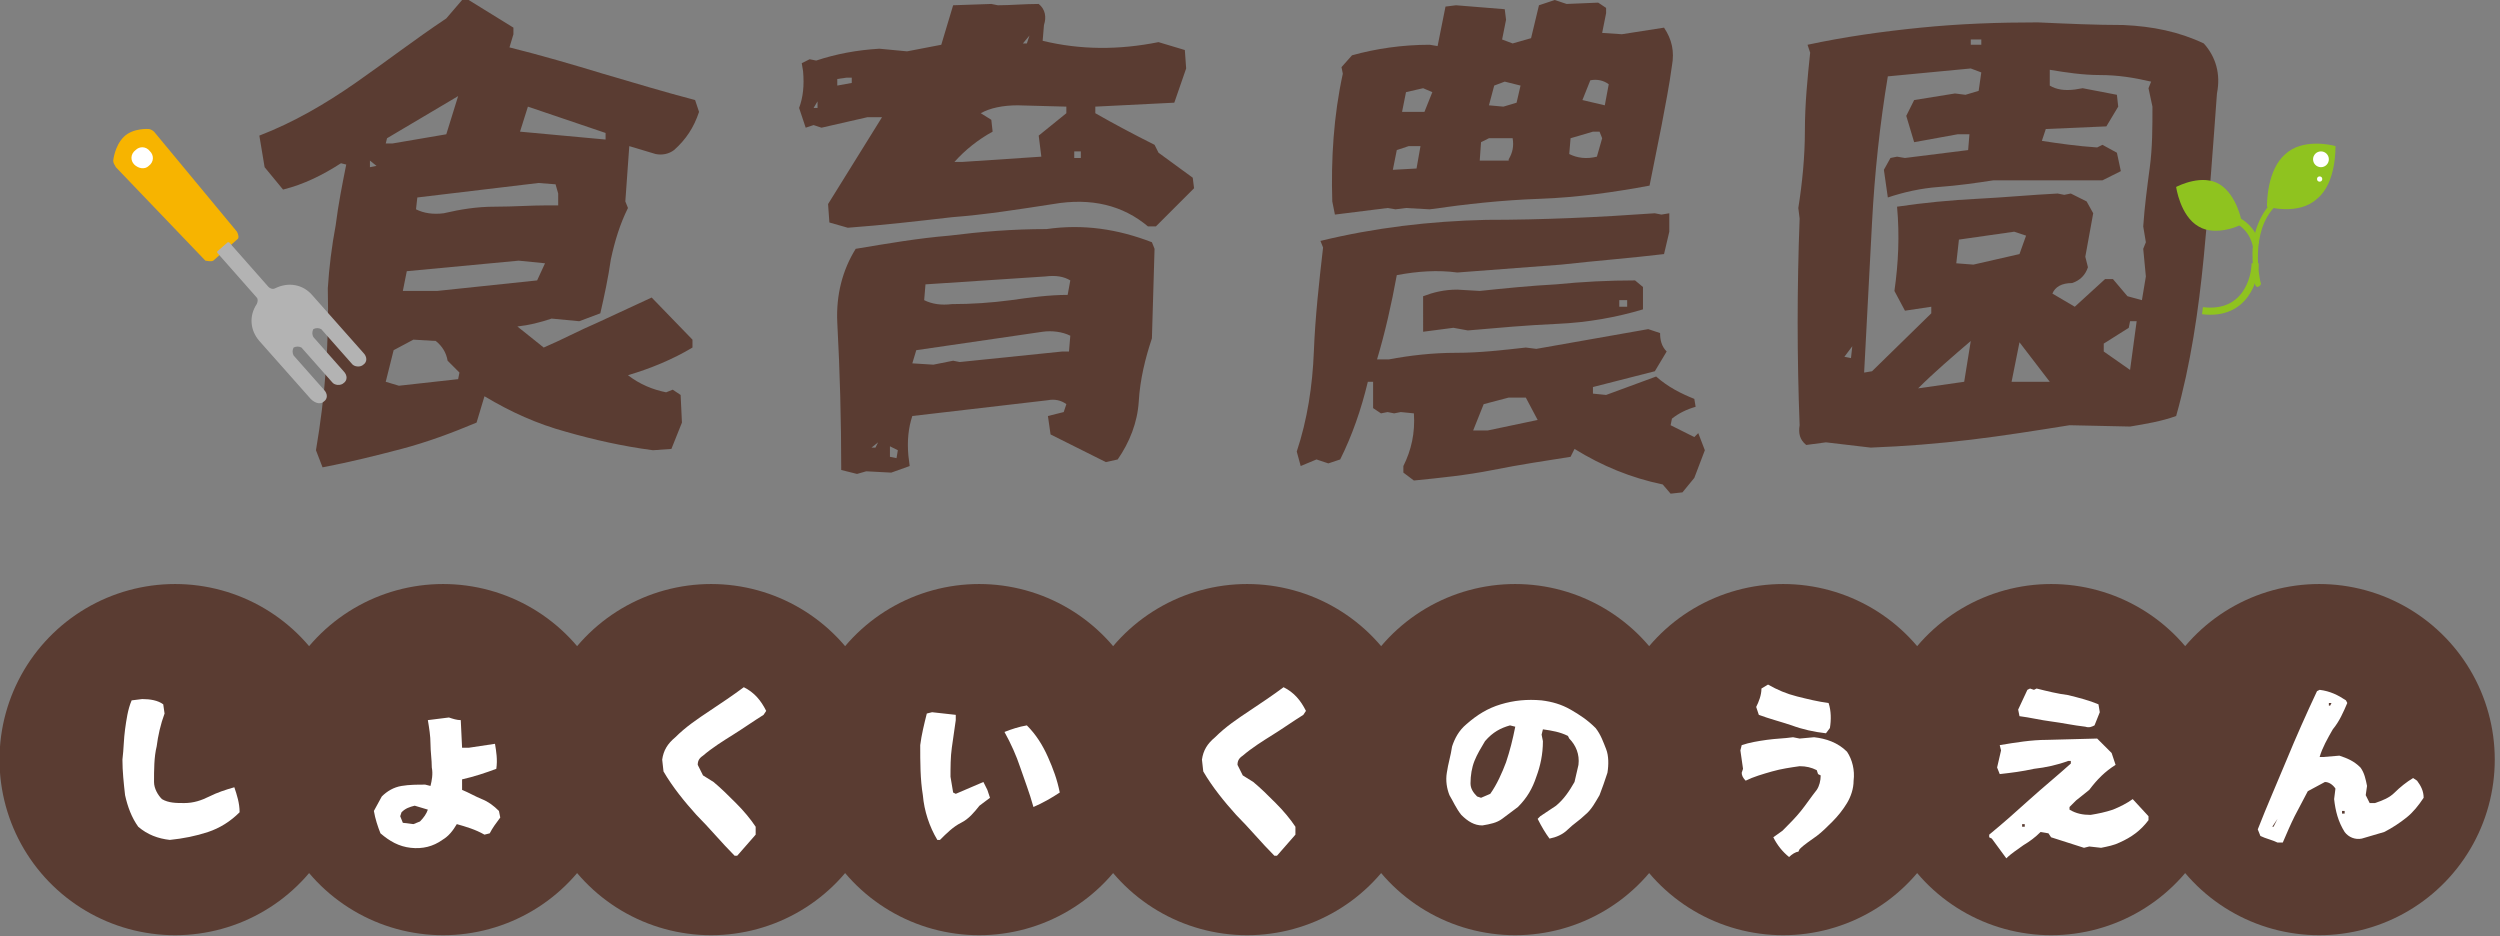
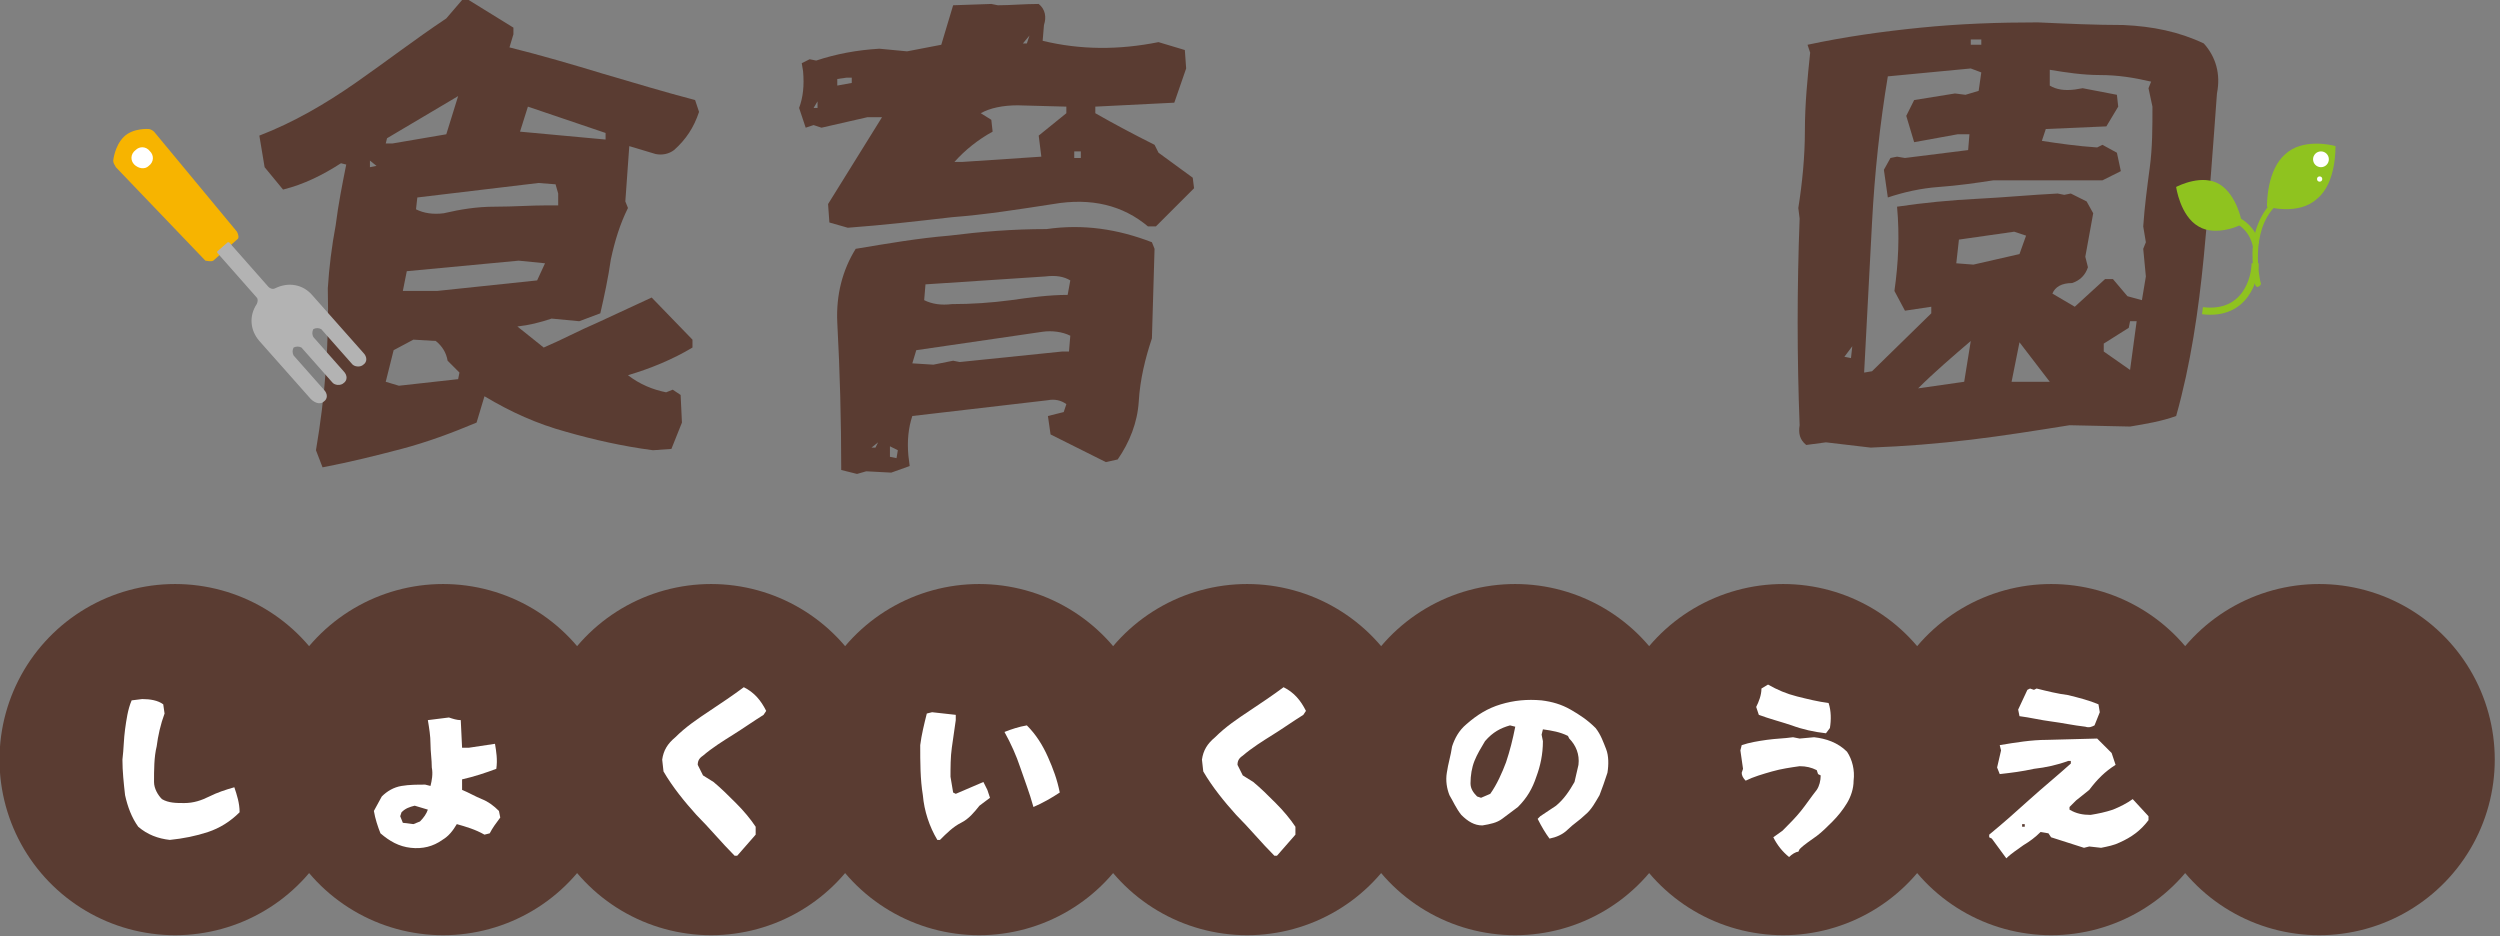
<svg xmlns="http://www.w3.org/2000/svg" version="1.1" id="レイヤー_1" x="0px" y="0px" width="189.9px" height="71.1px" viewBox="0 0 189.9 71.1" style="enable-background:new 0 0 189.9 71.1;" xml:space="preserve">
  <rect x="0" y="0" width="189.9" height="71.1" fill="#808080" stroke="none" />
  <g>
    <line style="fill:none;stroke:#5A3C32;stroke-width:26.676;stroke-linecap:round;stroke-linejoin:round;stroke-miterlimit:10;stroke-dasharray:0,20.358;" x1="13.3" y1="57.7" x2="176.6" y2="57.7" />
    <g>
      <g>
        <path style="fill:#FFFFFF;" d="M10.5,62.8c-0.5-0.7-0.8-1.5-1-2.4c-0.1-0.9-0.2-1.8-0.2-2.7c0.1-0.8,0.1-1.6,0.2-2.3s0.2-1.5,0.5-2.2     l0.8-0.1c0.6,0,1.2,0.1,1.6,0.4l0.1,0.7c-0.3,0.8-0.5,1.7-0.6,2.5c-0.2,0.8-0.2,1.8-0.2,2.7c0,0.5,0.3,1,0.6,1.3     C12.8,61,13.4,61,14,61c0.7,0,1.3-0.2,1.9-0.5c0.6-0.3,1.2-0.5,1.9-0.7c0.2,0.6,0.4,1.2,0.4,1.9c-0.7,0.7-1.5,1.2-2.4,1.5     c-0.9,0.3-1.9,0.5-2.9,0.6C12,63.7,11.2,63.4,10.5,62.8z" />
        <path style="fill:#FFFFFF;" d="M28.9,63.3c-0.2-0.5-0.4-1.1-0.5-1.7l0.6-1.1c0.4-0.4,0.9-0.7,1.5-0.8s1.2-0.1,1.8-0.1l0.4,0.1     c0.1-0.4,0.2-0.9,0.1-1.4c0-0.6-0.1-1.2-0.1-1.8c0-0.6-0.1-1.2-0.2-1.8l1.6-0.2c0.3,0.1,0.6,0.2,0.9,0.2l0.1,2.1h0.5l2-0.3     c0.1,0.6,0.2,1.2,0.1,1.9c-0.8,0.3-1.7,0.6-2.6,0.8L35.1,60c0.5,0.2,1,0.5,1.5,0.7c0.5,0.2,0.9,0.5,1.3,0.9l0.1,0.5     c-0.3,0.4-0.6,0.8-0.8,1.2l-0.4,0.1c-0.7-0.4-1.4-0.6-2.1-0.8c-0.3,0.5-0.6,0.9-1.1,1.2c-0.7,0.5-1.5,0.7-2.4,0.6     C30.3,64.3,29.6,63.9,28.9,63.3z M31.9,62.4c0.3-0.3,0.5-0.6,0.6-0.9c-0.3-0.1-0.7-0.2-1-0.3c-0.4,0.1-0.7,0.2-1,0.5l-0.1,0.3     l0.2,0.5l0.8,0.1L31.9,62.4z" />
        <path style="fill:#FFFFFF;" d="M55.8,65c-1-1-1.9-2.1-2.9-3.1c-0.9-1-1.8-2.1-2.5-3.3l-0.1-0.9c0.1-0.7,0.4-1.2,1-1.7     c0.8-0.8,1.7-1.4,2.6-2c0.9-0.6,1.8-1.2,2.6-1.8c0.8,0.4,1.3,1,1.7,1.8l-0.2,0.3c-0.8,0.5-1.5,1-2.3,1.5s-1.6,1-2.3,1.6     c-0.3,0.2-0.4,0.4-0.4,0.7l0.4,0.8l0.8,0.5c0.6,0.5,1.1,1,1.7,1.6s1.1,1.2,1.5,1.8v0.6L56,65H55.8z" />
        <path style="fill:#FFFFFF;" d="M71.2,63.8c-0.6-1-1-2.2-1.1-3.4c-0.2-1.2-0.2-2.5-0.2-3.8c0.1-0.8,0.3-1.6,0.5-2.4l0.4-0.1l1.8,0.2v0.4     c-0.1,0.7-0.2,1.4-0.3,2.1c-0.1,0.7-0.1,1.5-0.1,2.2l0.2,1.2l0.2,0.1c0.7-0.3,1.4-0.6,2.1-0.9L75,60l0.2,0.6l-0.8,0.6     c-0.4,0.5-0.8,1-1.4,1.3s-1.1,0.8-1.6,1.3H71.2z M77.5,58.3c-0.3-0.9-0.7-1.8-1.2-2.7c0.5-0.2,1.1-0.4,1.7-0.5     c0.7,0.7,1.2,1.5,1.6,2.4c0.4,0.9,0.7,1.7,0.9,2.7c-0.6,0.4-1.3,0.8-2,1.1C78.2,60.2,77.8,59.2,77.5,58.3z" />
        <path style="fill:#FFFFFF;" d="M96.8,65c-1-1-1.9-2.1-2.9-3.1c-0.9-1-1.8-2.1-2.5-3.3l-0.1-0.9c0.1-0.7,0.4-1.2,1-1.7     c0.8-0.8,1.7-1.4,2.6-2c0.9-0.6,1.8-1.2,2.6-1.8c0.8,0.4,1.3,1,1.7,1.8l-0.2,0.3c-0.8,0.5-1.5,1-2.3,1.5s-1.6,1-2.3,1.6     c-0.3,0.2-0.4,0.4-0.4,0.7l0.4,0.8l0.8,0.5c0.6,0.5,1.1,1,1.7,1.6s1.1,1.2,1.5,1.8v0.6L97,65H96.8z" />
        <path style="fill:#FFFFFF;" d="M116.8,62.2L117,62l1.2-0.8c0.6-0.5,1-1.1,1.4-1.8l0.3-1.3c0.1-0.8-0.2-1.5-0.7-2l-0.1-0.2     c-0.6-0.3-1.2-0.4-1.9-0.5l-0.1,0.4l0.1,0.5c0,1-0.2,1.9-0.5,2.7c-0.3,0.9-0.7,1.6-1.4,2.3c-0.4,0.3-0.8,0.6-1.2,0.9     c-0.4,0.3-0.9,0.4-1.5,0.5c-0.6,0-1.1-0.3-1.6-0.8c-0.4-0.5-0.6-1-0.9-1.5c-0.2-0.5-0.3-1.1-0.2-1.7c0.1-0.7,0.3-1.3,0.4-2     c0.2-0.6,0.5-1.2,1.1-1.7c0.8-0.7,1.6-1.2,2.6-1.5s2-0.4,3.1-0.3c0.8,0.1,1.5,0.3,2.2,0.7c0.7,0.4,1.3,0.8,1.9,1.4     c0.4,0.5,0.6,1.1,0.8,1.6c0.2,0.5,0.2,1.2,0.1,1.8c-0.2,0.6-0.4,1.2-0.6,1.7c-0.3,0.5-0.6,1.1-1.1,1.5c-0.4,0.4-0.9,0.7-1.3,1.1     c-0.4,0.4-0.9,0.6-1.4,0.7C117.4,63.3,117.1,62.8,116.8,62.2z M113.2,60.3c0.5-0.7,0.9-1.6,1.2-2.4c0.3-0.9,0.5-1.7,0.7-2.7     l-0.4-0.1c-0.7,0.2-1.3,0.5-1.9,1.2c-0.3,0.5-0.6,1-0.8,1.5c-0.2,0.5-0.3,1.1-0.3,1.7c0,0.4,0.2,0.7,0.5,1l0.3,0.1L113.2,60.3z" />
        <path style="fill:#FFFFFF;" d="M134.7,63.6l0.7-0.5c0.5-0.5,1-1,1.4-1.5c0.4-0.5,0.8-1.1,1.2-1.6c0.2-0.3,0.3-0.7,0.3-1.1l-0.2-0.1     l-0.1-0.3c-0.4-0.2-0.8-0.3-1.3-0.3c-0.7,0.1-1.4,0.2-2.1,0.4c-0.7,0.2-1.4,0.4-2,0.7c-0.2-0.2-0.3-0.4-0.3-0.6l0.1-0.3l-0.2-1.4     l0.1-0.4c0.6-0.2,1.2-0.3,1.9-0.4c0.7-0.1,1.3-0.1,2-0.2l0.5,0.1l1.1-0.1c0.9,0.1,1.8,0.4,2.5,1.1c0.4,0.6,0.6,1.4,0.5,2.2     c0,0.6-0.2,1.2-0.5,1.7c-0.3,0.5-0.7,1-1.1,1.4c-0.4,0.4-0.8,0.8-1.2,1.1s-0.9,0.6-1.3,1l-0.1,0.2c-0.2,0-0.5,0.2-0.7,0.4     C135.4,64.7,135,64.2,134.7,63.6z M138.7,55.7c-0.9-0.1-1.8-0.3-2.6-0.6c-0.9-0.3-1.7-0.5-2.5-0.8l-0.2-0.6     c0.2-0.4,0.4-0.9,0.4-1.4l0.5-0.3c0.7,0.4,1.4,0.7,2.2,0.9c0.8,0.2,1.6,0.4,2.4,0.5c0.2,0.6,0.2,1.3,0.1,1.9L138.7,55.7z" />
        <path style="fill:#FFFFFF;" d="M151.3,63.7l-0.2-0.1v-0.2c1.1-0.9,2.1-1.8,3.1-2.7c1-0.9,2.1-1.8,3.1-2.7v-0.2h-0.2     c-0.8,0.3-1.7,0.5-2.6,0.6c-0.9,0.2-1.7,0.3-2.6,0.4l-0.2-0.5L152,57l-0.1-0.4c1.2-0.2,2.4-0.4,3.6-0.4l3.8-0.1l1.1,1.1     c0.1,0.3,0.2,0.6,0.3,0.9c-0.8,0.5-1.4,1.1-2,1.9l-1,0.8l-0.5,0.5v0.2c0.5,0.3,1,0.4,1.6,0.4c0.6-0.1,1.1-0.2,1.7-0.4     c0.5-0.2,1.1-0.5,1.5-0.8l1.2,1.3v0.3c-0.6,0.8-1.3,1.3-2.2,1.7c-0.4,0.2-0.9,0.3-1.4,0.4l-0.9-0.1l-0.4,0.1l-2.5-0.8l-0.2-0.3     l-0.6-0.1c-0.4,0.4-0.8,0.7-1.3,1c-0.4,0.3-0.9,0.6-1.3,1L151.3,63.7z M155.8,54.8c-0.8-0.1-1.6-0.3-2.4-0.4l-0.1-0.5l0.7-1.5     l0.2-0.1l0.3,0.1l0.2-0.1c0.8,0.2,1.6,0.4,2.4,0.5c0.8,0.2,1.6,0.4,2.3,0.7l0.1,0.6l-0.4,1c-0.2,0.1-0.4,0.2-0.7,0.1     C157.5,55.1,156.6,54.9,155.8,54.8z M153.8,62.6h-0.2v0.2h0.2V62.6z" />
-         <path style="fill:#FFFFFF;" d="M173,64c-0.4-0.2-0.9-0.3-1.3-0.5l-0.2-0.5c0.7-1.8,1.5-3.6,2.2-5.3c0.7-1.7,1.5-3.5,2.3-5.2l0.2-0.1     c0.8,0.1,1.4,0.4,2,0.8l0.1,0.2c-0.3,0.7-0.6,1.4-1.1,2c-0.4,0.7-0.8,1.4-1,2.1h0.3l1.2-0.1c0.6,0.2,1.1,0.4,1.6,0.9     c0.3,0.4,0.4,0.9,0.5,1.4l-0.1,0.7L180,61h0.4c0.6-0.2,1.1-0.4,1.5-0.8c0.4-0.4,0.9-0.8,1.4-1.1l0.3,0.2c0.3,0.4,0.5,0.8,0.5,1.3     c-0.4,0.6-0.8,1.1-1.3,1.5s-1.1,0.8-1.7,1.1l-1.7,0.5c-0.5,0.1-1-0.1-1.3-0.5c-0.5-0.8-0.7-1.6-0.8-2.5l0.1-0.8     c-0.2-0.3-0.5-0.5-0.8-0.5l-1.3,0.7c-0.3,0.6-0.7,1.3-1,1.9c-0.3,0.6-0.6,1.3-0.9,2L173,64z M173,62.2l-0.4,0.6h0.1L173,62.2z      M177.1,53.4h-0.2v0.2h0.1L177.1,53.4z M178.1,61.6h-0.2v0.2h0.2V61.6z" />
      </g>
    </g>
  </g>
  <g>
    <g>
      <path style="fill:#5A3C32;" d="M24,34.2c0.7-4.1,1-8.1,0.9-12.3c0.1-1.6,0.3-3.2,0.6-4.8c0.2-1.6,0.5-3.1,0.8-4.6l-0.4-0.1    c-1.4,0.9-2.8,1.6-4.4,2l-1.4-1.7l-0.4-2.4c2.6-1,5-2.4,7.3-4c2.3-1.6,4.5-3.3,6.9-4.9L35.1,0h0.5l3.4,2.1v0.5l-0.3,1    c2.4,0.6,4.8,1.3,7.1,2c2.4,0.7,4.7,1.4,7,2l0.3,0.9c-0.4,1.2-1,2.1-1.9,2.9c-0.4,0.3-0.9,0.4-1.4,0.3l-2-0.6l-0.3,4.2l0.2,0.5    c-0.6,1.2-1,2.5-1.3,3.9c-0.2,1.4-0.5,2.8-0.8,4.1L44,24.4l-2.1-0.2c-0.9,0.3-1.7,0.5-2.6,0.6l2,1.6c1.4-0.6,2.7-1.3,4.1-1.9    l4.1-1.9l3.1,3.2v0.6c-1.5,0.9-3.2,1.6-4.9,2.1c0.9,0.7,1.9,1.1,2.9,1.3l0.5-0.2l0.6,0.4l0.1,2.1l-0.8,2l-1.4,0.1    c-2.3-0.3-4.5-0.8-6.6-1.4c-2.2-0.6-4.2-1.5-6.2-2.7l-0.6,2c-1.9,0.8-3.8,1.5-5.7,2c-1.9,0.5-3.9,1-6,1.4L24,34.2z M28.1,12.2v0.5    l0.5-0.1L28.1,12.2z M34.8,7.3l-5.4,3.2l-0.1,0.4h0.5l4.1-0.7L34.8,7.3z M34.9,28.3L34,27.4c-0.1-0.6-0.4-1.1-0.9-1.5l-1.7-0.1    l-1.5,0.8L29.3,29l1,0.3l4.5-0.5L34.9,28.3z M41.4,20l-2-0.2l-8.5,0.8l-0.3,1.5h2.6l7.6-0.8L41.4,20z M42.4,14.7L42.2,14l-1.3-0.1    L31.7,15l-0.1,0.9c0.6,0.3,1.3,0.4,2.1,0.3c1.3-0.3,2.5-0.5,3.9-0.5c1.4,0,2.7-0.1,4-0.1h0.8L42.4,14.7z M46,10.1l-5.9-2L39.5,10    l6.5,0.6V10.1z" />
      <path style="fill:#5A3C32;" d="M63,16.9l-0.1-1.4L67,8.9h-1.1l-3.5,0.8l-0.6-0.2l-0.6,0.2l-0.5-1.5C61,7.4,61.1,6.5,61,5.4l-0.1-0.6    l0.6-0.3l0.5,0.1c1.5-0.5,3.1-0.8,4.8-0.9l2.1,0.2l2.6-0.5l0.9-3l2.9-0.1l0.5,0.1c1,0,2-0.1,3.1-0.1c0.5,0.4,0.6,1,0.4,1.6    l-0.1,1.2c2.9,0.7,5.8,0.7,8.8,0.1l2,0.6l0.1,1.4l-0.9,2.6l-6,0.3v0.5c1.4,0.8,2.9,1.6,4.5,2.4l0.3,0.6l2.6,1.9l0.1,0.8l-2.9,2.9    h-0.6c-1.9-1.6-4.3-2.2-7.2-1.7c-2.6,0.4-5.1,0.8-7.7,1c-2.6,0.3-5.2,0.6-7.9,0.8L63,16.9z M62.1,7.7l-0.3,0.5h0.3V7.7z     M63.9,35.7c0-3.8-0.1-7.5-0.3-11.2c-0.1-2.1,0.4-4,1.4-5.6c2.4-0.4,4.7-0.8,7.1-1c2.4-0.3,4.8-0.5,7.4-0.5c2.8-0.4,5.4,0,8,1    l0.2,0.5l-0.2,6.8c-0.5,1.5-0.9,3.1-1,4.8c-0.1,1.6-0.7,3.1-1.6,4.4l-0.9,0.2L79.8,33l-0.2-1.4l1.2-0.3l0.2-0.6    c-0.4-0.3-0.9-0.4-1.4-0.3l-10.3,1.2c-0.3,0.9-0.4,1.9-0.3,3l0.1,0.8l-1.4,0.5l-1.9-0.1L65.1,36L63.9,35.7z M64.7,5.9h-0.4L63.6,6    v0.5l1.1-0.2V5.9z M66.7,33.6L66.2,34h0.3L66.7,33.6z M68.2,34.2l-0.6-0.3v0.8l0.5,0.1L68.2,34.2z M81.3,25.5    c-0.6-0.3-1.4-0.4-2.1-0.3l-9.6,1.4l-0.3,1l1.6,0.1l1.5-0.3l0.5,0.1l7.8-0.8h0.5L81.3,25.5z M81.3,21.3c-0.5-0.3-1.1-0.4-1.9-0.3    l-9.1,0.6l-0.1,1.2c0.6,0.3,1.3,0.4,2.1,0.3c1.5,0,3-0.1,4.5-0.3c1.4-0.2,2.9-0.4,4.3-0.4L81.3,21.3z M78.9,10.3L81,8.6V8.1    L77.3,8c-1.1,0-2.1,0.2-2.8,0.6l0.8,0.5l0.1,0.9c-1.1,0.6-2.1,1.4-2.9,2.3h0.6l6-0.4L78.9,10.3z M78.2,2.7l-0.5,0.6h0.3L78.2,2.7z     M82.1,11.5h-0.5V12h0.5V11.5z" />
-       <path style="fill:#5A3C32;" d="M126.3,36.8c-2.4-0.5-4.6-1.4-6.7-2.7l-0.3,0.6c-1.9,0.3-3.9,0.6-5.9,1c-2,0.4-4,0.6-6,0.8l-0.8-0.6v-0.5    c0.6-1.2,0.9-2.5,0.8-4l-1-0.1l-0.5,0.1l-0.5-0.1l-0.5,0.1l-0.6-0.4v-2h-0.4c-0.5,2.1-1.2,4.1-2.1,5.9l-0.9,0.3l-0.9-0.3l-1.2,0.5    l-0.3-1.1c0.8-2.4,1.2-5,1.3-7.6c0.1-2.6,0.4-5.3,0.7-7.9l-0.2-0.5c4.1-1,8.3-1.5,12.6-1.6c4.3,0,8.6-0.2,12.8-0.5l0.5,0.1    l0.6-0.1v1.4l-0.4,1.7c-2.5,0.3-5.1,0.5-7.8,0.8c-2.6,0.2-5.3,0.4-7.9,0.6c-1.5-0.2-3-0.1-4.6,0.2c-0.4,2.2-0.9,4.4-1.5,6.4h0.9    c1.6-0.3,3.3-0.5,5.1-0.5c1.8,0,3.5-0.2,5.3-0.4l0.8,0.1l8.5-1.5l0.9,0.3c0,0.5,0.1,1,0.5,1.4l-0.9,1.5l-4.7,1.2v0.5L122,30    l3.8-1.4c0.9,0.8,1.9,1.3,2.9,1.7l0.1,0.6c-0.7,0.2-1.3,0.5-1.8,0.9l-0.1,0.5l1.8,0.9l0.3-0.3l0.5,1.3l-0.8,2.1l-0.9,1.1l-0.9,0.1    L126.3,36.8z M101.2,15.3c-0.1-3.2,0.1-6.5,0.8-9.7l-0.1-0.5l0.8-0.9c1.8-0.5,3.8-0.8,5.9-0.8l0.6,0.1c0.2-1,0.4-2,0.6-3l0.8-0.1    l3.7,0.3l0.1,0.8L114.1,3l0.8,0.3l1.4-0.4l0.6-2.5l1.2-0.4l0.9,0.3l2.4-0.1l0.6,0.4V1l-0.3,1.5l1.5,0.1l3.2-0.5    C127,3,127.2,3.9,127,5c-0.2,1.5-0.5,3-0.8,4.6c-0.3,1.5-0.6,3-0.9,4.5c-2.7,0.5-5.5,0.9-8.3,1c-2.9,0.1-5.6,0.4-8.4,0.8l-1.8-0.1    l-0.8,0.1l-0.6-0.1l-4,0.5L101.2,15.3z M107.9,11.1H107l-0.9,0.3l-0.3,1.5l1.8-0.1L107.9,11.1z M108.8,7l-0.7-0.3L106.8,7    l-0.3,1.5h1.7L108.8,7z M108.1,22.5c0.8-0.3,1.6-0.5,2.6-0.5l1.7,0.1c1.9-0.2,3.9-0.4,5.8-0.5c2-0.2,4-0.3,6-0.3l0.6,0.5v1.7    c-2,0.6-4.2,1-6.5,1.1s-4.5,0.3-6.8,0.5l-1.1-0.2l-2.3,0.3L108.1,22.5z M115.9,30.2h-1.3l-1.9,0.5l-0.8,2h1.1l3.8-0.8L115.9,30.2z     M114.6,12.1c0.3-0.5,0.4-1,0.3-1.6h-1.8l-0.6,0.3l-0.1,1.4H114.6z M115.5,6.5l-1.2-0.3l-0.8,0.3L113.1,8l1.1,0.1l1-0.3L115.5,6.5    z M121.7,10.5l-0.2-0.5h-0.5l-1.7,0.5l-0.1,1.2c0.6,0.3,1.3,0.4,2.1,0.2L121.7,10.5z M122.2,6.4c-0.4-0.3-0.9-0.4-1.4-0.3    l-0.6,1.5l1.7,0.4L122.2,6.4z M123.6,22.8H123v0.5h0.6V22.8z" />
      <path style="fill:#5A3C32;" d="M138.7,33.6l-1.5,0.2c-0.5-0.4-0.6-0.9-0.5-1.5c-0.2-5.2-0.2-10.4,0-15.7l-0.1-0.8c0.3-1.9,0.5-3.9,0.5-5.9    c0-2,0.2-4,0.4-5.9l-0.2-0.6c2.8-0.6,5.6-1,8.6-1.3c3-0.3,5.9-0.4,8.9-0.4c2.2,0.1,4.4,0.2,6.5,0.2c2.2,0.1,4.2,0.5,6.1,1.4    c0.9,1,1.3,2.3,1,3.8c-0.3,4.1-0.6,8.3-1,12.4c-0.4,4.1-1,8.2-2.1,12.1c-1.1,0.4-2.3,0.6-3.5,0.8l-4.6-0.1c-2.5,0.4-5,0.8-7.5,1.1    c-2.5,0.3-5,0.5-7.6,0.6L138.7,33.6z M140.7,26.3l-0.6,0.8l0.5,0.1L140.7,26.3z M146.7,23.8v-0.5l-2,0.3l-0.8-1.5    c0.3-2.1,0.4-4.2,0.2-6.4c2-0.3,4.1-0.5,6.1-0.6c2-0.1,4.1-0.3,6.1-0.4l0.5,0.1l0.5-0.1l1.2,0.6l0.5,0.9l-0.6,3.3l0.2,0.8    c-0.2,0.6-0.6,1-1.2,1.2c-0.8,0-1.3,0.3-1.5,0.8l1.7,1l2.3-2.1h0.6l1.1,1.3l1.1,0.3l0.3-1.8l-0.2-2.1l0.2-0.5l-0.2-1.2    c0.1-1.5,0.3-3,0.5-4.5c0.2-1.5,0.2-3,0.2-4.6l-0.3-1.4l0.2-0.5c-1.3-0.3-2.5-0.5-3.9-0.5c-1.3,0-2.6-0.2-3.8-0.4v1.2    c0.5,0.3,1.1,0.4,1.9,0.3l0.6-0.1l2.6,0.5l0.1,0.9l-0.9,1.5l-4.6,0.2l-0.3,0.9c1.3,0.2,2.7,0.4,4.2,0.5l0.4-0.2l1.1,0.6l0.3,1.4    l-1.4,0.7h-8.3c-1.3,0.2-2.7,0.4-4.1,0.5c-1.4,0.1-2.7,0.4-3.9,0.8l-0.3-2.1l0.5-0.9l0.5-0.1l0.6,0.1l4.8-0.6l0.1-1.2h-0.9    l-3.3,0.6l-0.6-2l0.6-1.2l3.1-0.5l0.8,0.1l1-0.3l0.2-1.4l-0.8-0.3l-6.3,0.6c-0.6,3.6-1,7.3-1.2,11.1s-0.4,7.6-0.6,11.4l0.6-0.1    L146.7,23.8z M149.7,25.9c-1.4,1.2-2.8,2.4-4,3.6l3.5-0.5L149.7,25.9z M153.9,17.9l-0.9-0.3l-4.2,0.6l-0.2,1.8l1.3,0.1l3.5-0.8    L153.9,17.9z M150.5,3h-0.8v0.4h0.8V3z M153.4,26l-0.6,3h2.9L153.4,26z M162.3,24.4h-0.5l-0.1,0.5l-1.9,1.2v0.6l2,1.4L162.3,24.4z    " />
    </g>
    <g>
      <g>
        <g>
          <path style="fill:#8FC31F;" d="M171.3,18.8c-0.1,0-0.2-0.1-0.2-0.2c-0.4-1.6-1.9-1.9-2-1.9c-0.1,0-0.2-0.1-0.2-0.3      c0-0.1,0.1-0.2,0.3-0.2c0.1,0,1.9,0.4,2.4,2.2C171.5,18.6,171.4,18.7,171.3,18.8C171.3,18.8,171.3,18.8,171.3,18.8z" />
          <path style="fill:#8FC31F;" d="M171.5,21.8c-0.1,0-0.2-0.1-0.2-0.2c0,0-0.2-1-0.2-2.3c0-1.7,0.6-3,1.5-4c0.1-0.1,0.2-0.1,0.3,0      c0.1,0.1,0.1,0.2,0,0.3c-2.1,2-1.2,5.8-1.2,5.8C171.8,21.6,171.7,21.7,171.5,21.8C171.6,21.8,171.5,21.8,171.5,21.8z" />
        </g>
        <path style="fill:#8FC31F;" d="M170.3,17c0-0.2-0.4-2.2-1.7-3s-3.1,0.1-3.3,0.2c0,0,0,0,0,0s0.3,2.2,1.7,3C168.3,18,170.3,17.1,170.3,17     C170.3,17.1,170.3,17.1,170.3,17z" />
        <path style="fill:#8FC31F;" d="M177.4,11.1C177.4,11.1,177.4,11.1,177.4,11.1c-0.3-0.1-2.5-0.6-3.8,0.6c-1.4,1.2-1.4,3.7-1.4,4     c0,0,0,0,0,0s2.4,0.7,3.8-0.6C177.5,13.9,177.4,11.1,177.4,11.1z" />
        <circle style="fill:#FFFFFF;" cx="176.2" cy="13.6" r="0.2" />
        <circle style="fill:#FFFFFF;" cx="176.3" cy="12.1" r="0.6" />
      </g>
      <path style="fill:none;stroke:#8FC31F;stroke-width:0.541;stroke-miterlimit:10;" d="M171.3,20c0,1.1-0.7,4-4,3.6" />
    </g>
    <g>
      <path style="fill:#F7B400;" d="M16.2,19.8l1.8-1.6c0.2-0.1,0.1-0.4,0-0.6L11.7,10c-0.1-0.1-0.3-0.2-0.4-0.2c0,0-1.2-0.1-1.9,0.6    c-0.7,0.7-0.8,1.8-0.8,1.8c0,0.2,0.1,0.3,0.2,0.5l6.8,7.1C15.7,19.8,16,19.9,16.2,19.8z" />
      <path style="fill:#FFFFFF;" d="M10.2,12.5c-0.3-0.3-0.3-0.8,0.1-1.1c0.3-0.3,0.8-0.3,1.1,0.1c0.3,0.3,0.3,0.8-0.1,1.1    C11,12.9,10.5,12.8,10.2,12.5z" />
      <path style="fill:#B3B3B3;" d="M24.6,30.5c0.3-0.2,0.3-0.6,0-0.9l-2.3-2.6c-0.1-0.2-0.1-0.4,0-0.6c0.2-0.1,0.4-0.1,0.6,0l2.3,2.6    c0.2,0.3,0.7,0.3,0.9,0.1c0.3-0.2,0.3-0.6,0-0.9l-2.3-2.6c-0.1-0.2-0.1-0.4,0-0.6c0.2-0.1,0.4-0.1,0.6,0l2.3,2.6    c0.2,0.3,0.7,0.3,0.9,0.1c0.3-0.2,0.3-0.6,0-0.9l-3.9-4.4c-0.7-0.8-1.8-1-2.8-0.5c-0.2,0.1-0.4,0-0.5-0.1l-3-3.4c0,0-0.1,0-0.1,0    l-0.8,0.7c0,0,0,0.1,0,0.1l3,3.4c0.1,0.1,0.1,0.3,0,0.5c-0.6,0.9-0.5,2,0.2,2.8l3.9,4.4C24,30.7,24.4,30.7,24.6,30.5z" />
    </g>
  </g>
</svg>